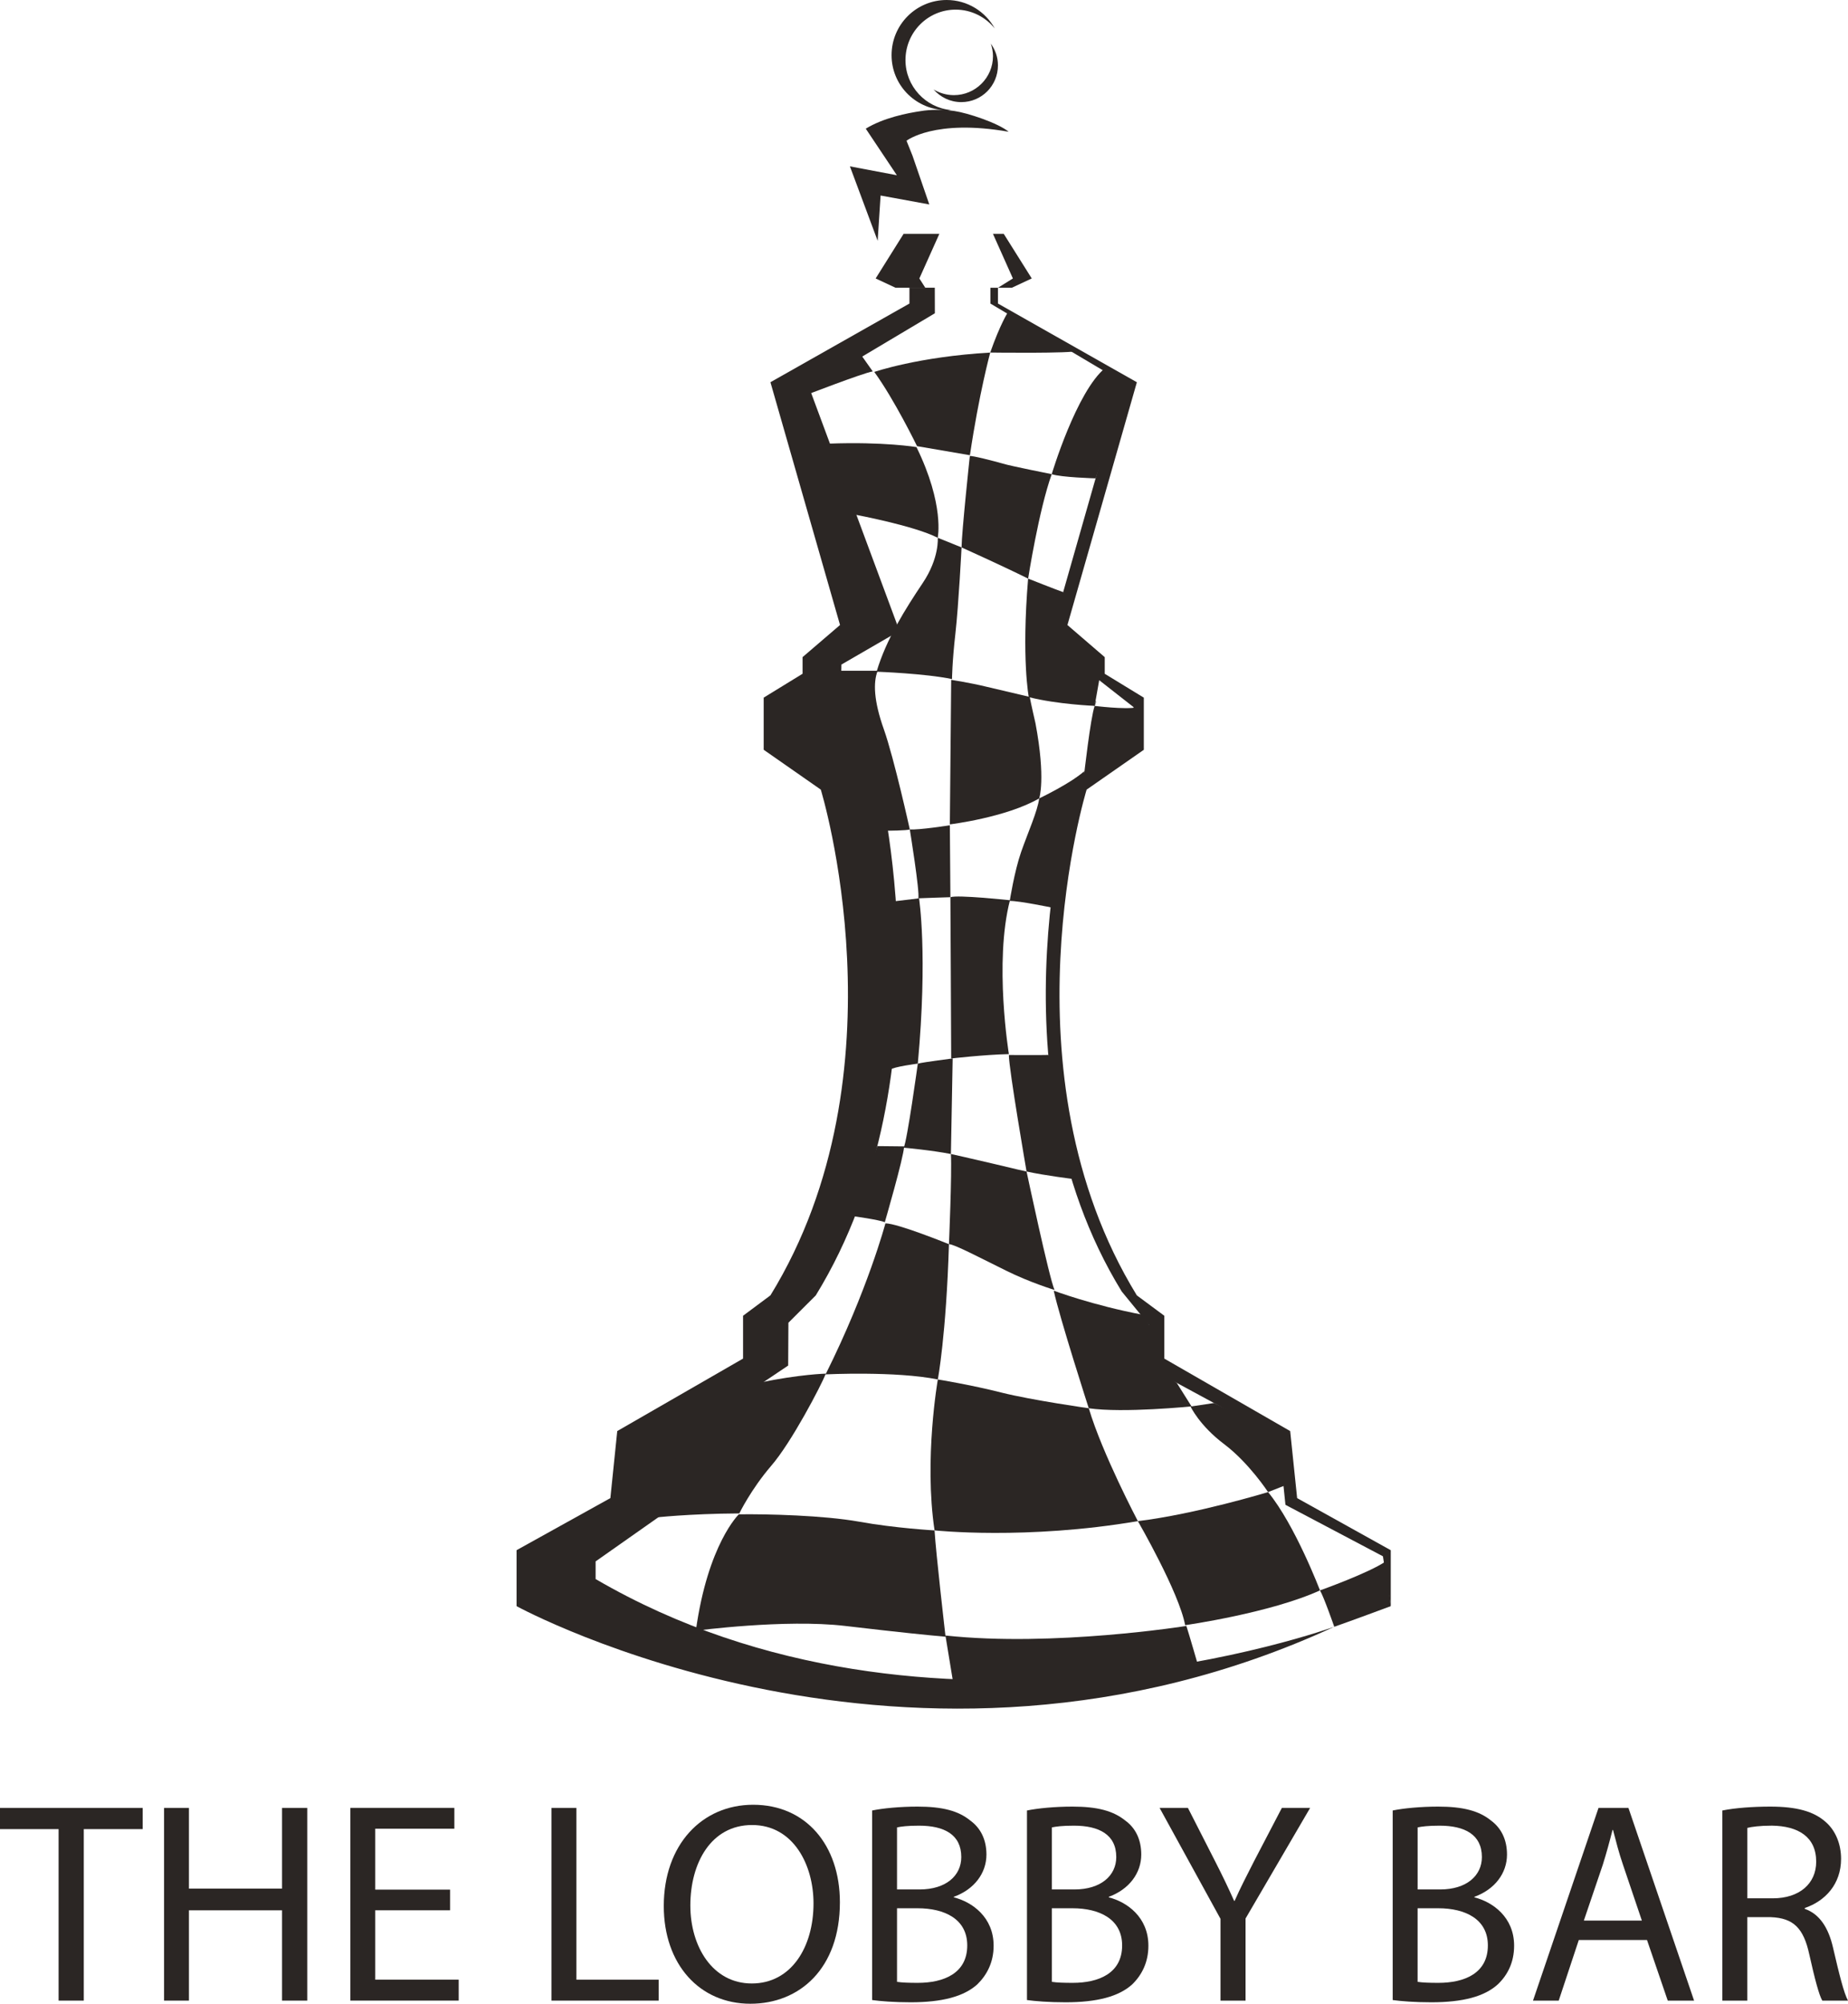
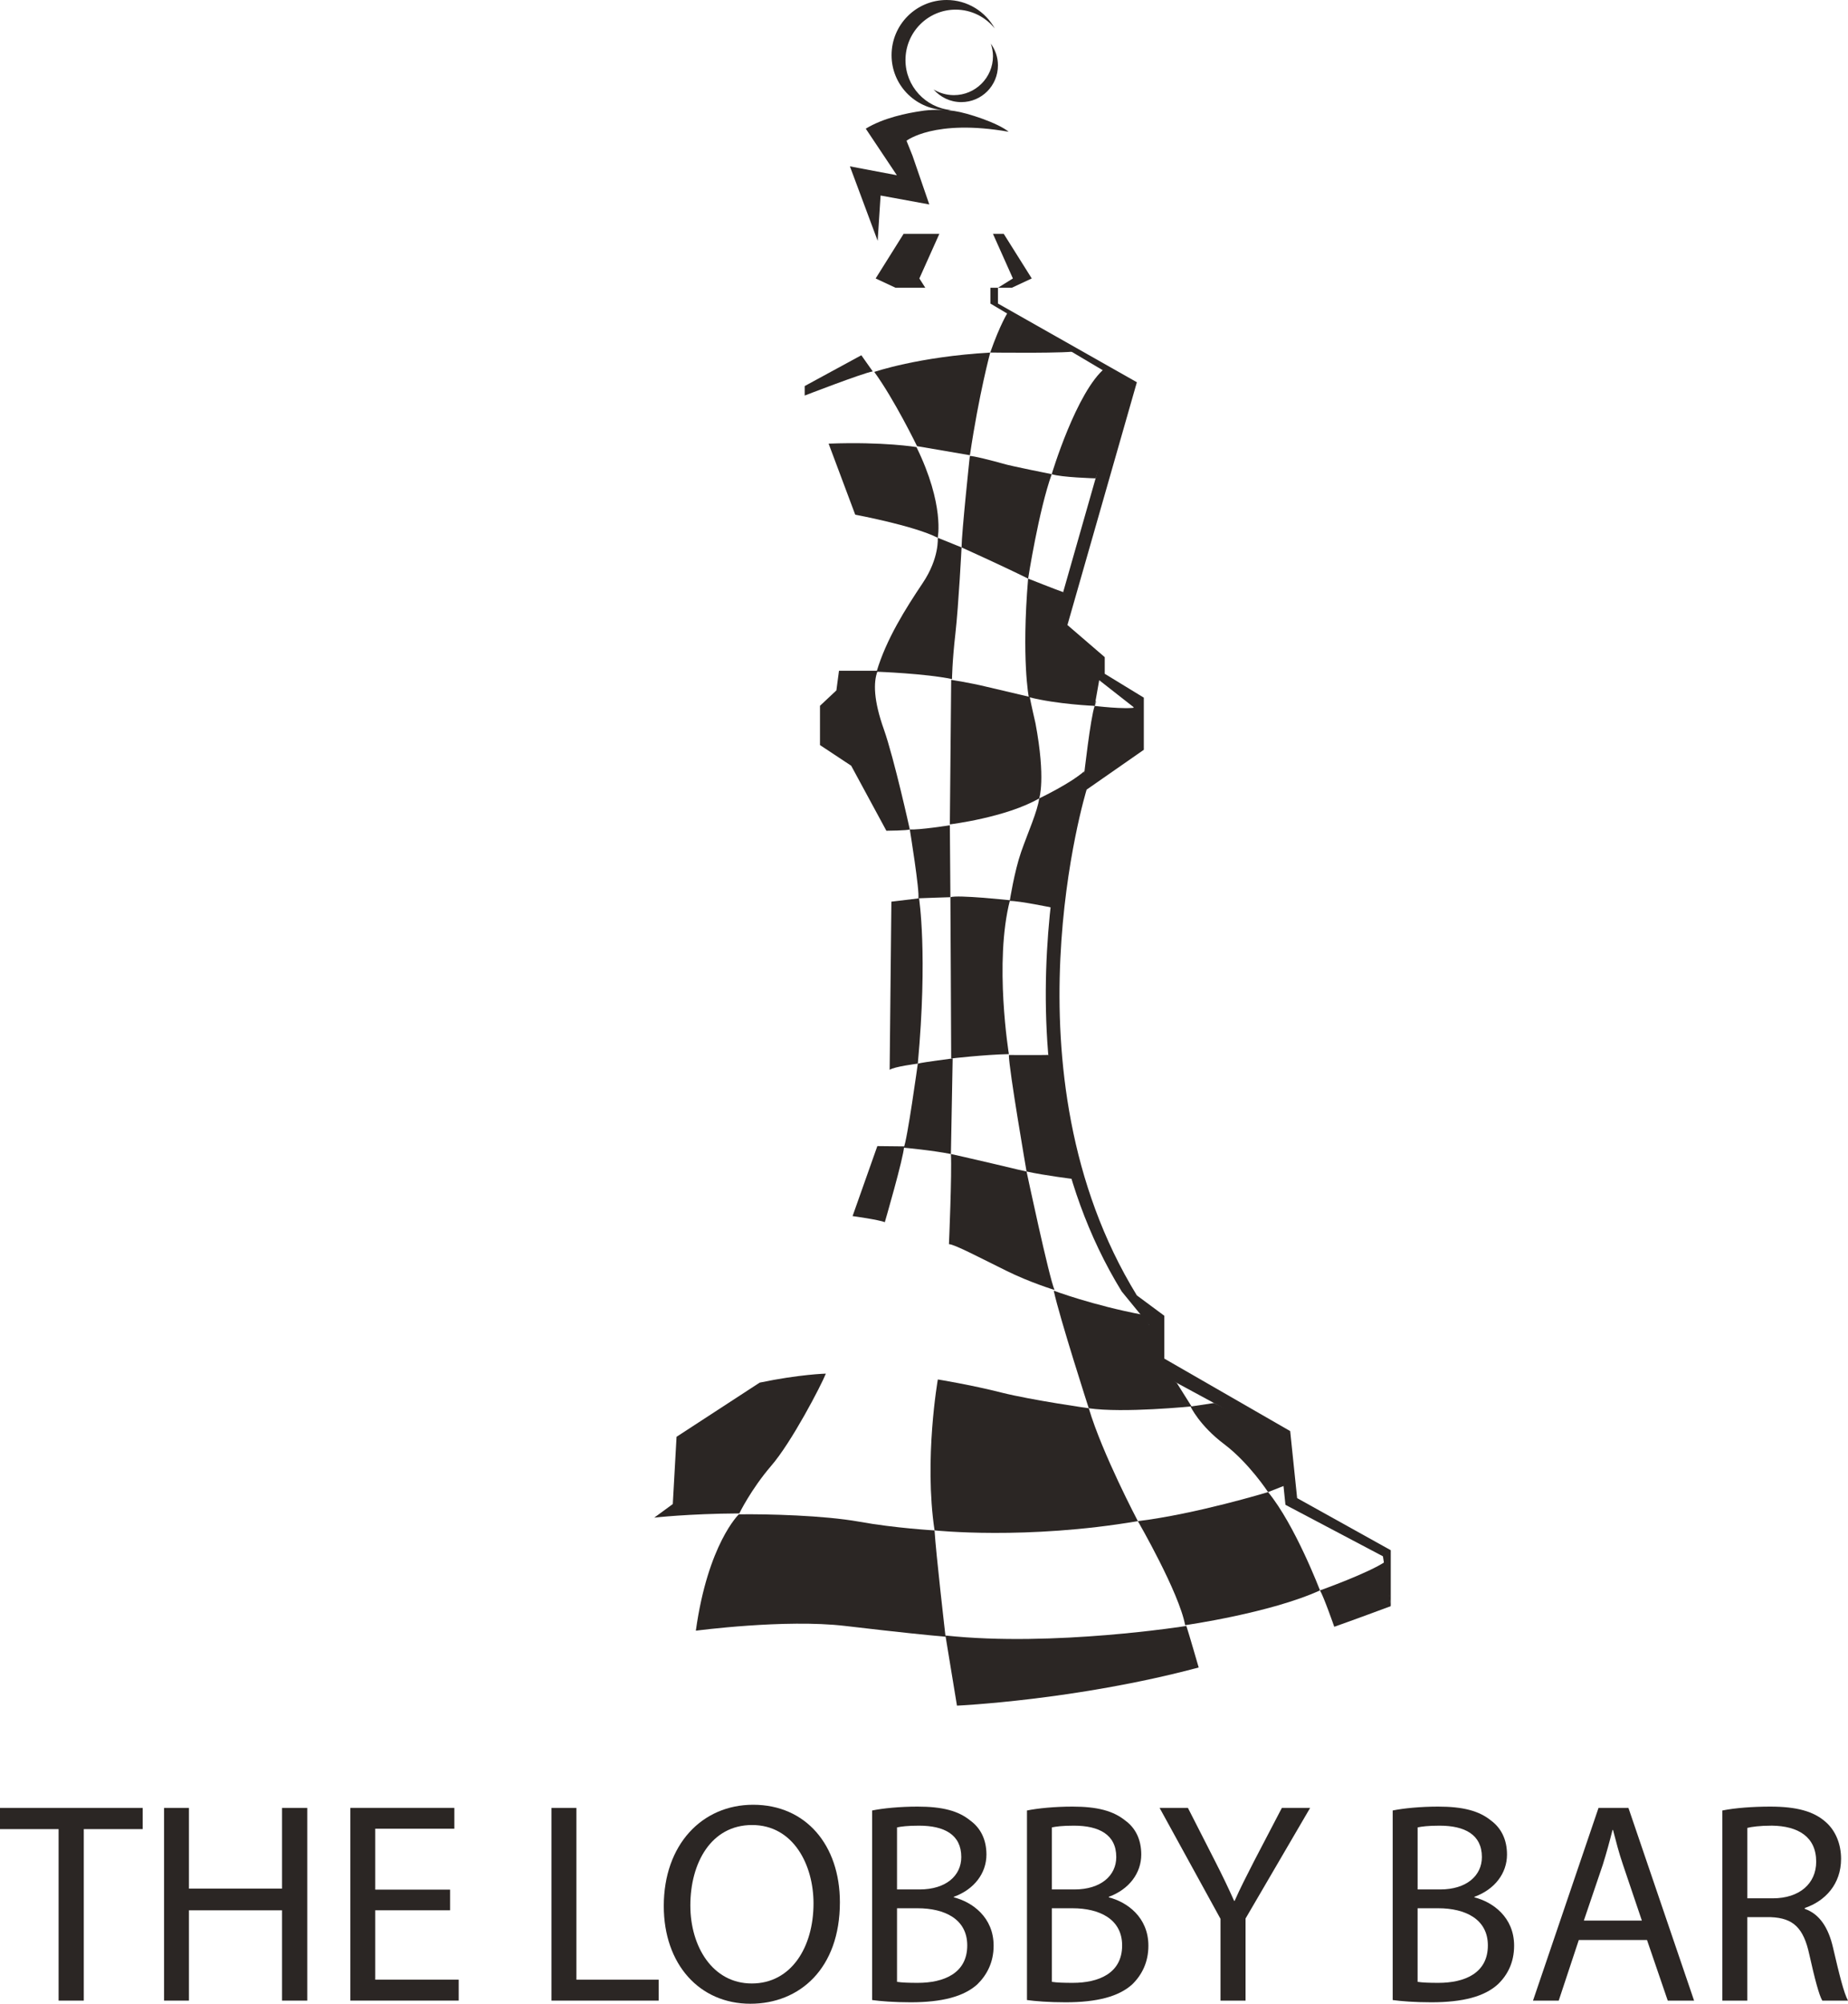
<svg xmlns="http://www.w3.org/2000/svg" version="1.1" id="Capa_1" x="0px" y="0px" viewBox="0 0 800 867.09" style="enable-background:new 0 0 800 867.09;" xml:space="preserve">
  <style type="text/css">
	.st0{fill:#85754E;}
	.st1{fill:#9D9D9C;}
	.st2{fill:#2B2624;}
	.st3{fill:#FFFFFF;}
</style>
  <g>
    <g>
      <path class="st2" d="M25.37,791.52H0v-9.18h61.76v9.18H36.27v74.22H25.37V791.52z" />
      <path class="st2" d="M81.79,782.34v34.92h40.3v-34.92h10.92v83.4h-10.92v-39.08h-40.3v39.08H71.02v-83.4H81.79z" />
      <path class="st2" d="M194.83,826.65h-32.4v30.02h36.14v9.06h-46.89v-83.4h45.01v9.01h-34.26v26.37h32.4V826.65z" />
      <path class="st2" d="M238.75,782.34h10.77v74.34h35.63v9.06h-46.4V782.34z" />
      <path class="st2" d="M363.59,823.18c0,28.72-17.46,43.91-38.75,43.91c-22.03,0-37.49-17.07-37.49-42.3    c0-26.47,16.48-43.81,38.7-43.81C348.84,780.98,363.59,798.42,363.59,823.18z M298.85,824.57c0,17.78,9.64,33.75,26.6,33.75    c17.1,0,26.72-15.75,26.72-34.65c0-16.61-8.67-33.92-26.59-33.92C307.78,789.75,298.85,806.23,298.85,824.57z" />
      <path class="st2" d="M377.55,783.46c4.71-0.97,12.09-1.68,19.66-1.68c10.8,0,17.68,1.83,22.84,6.04    c4.37,3.18,6.98,8.13,6.98,14.72c0,8.06-5.3,15.09-14.11,18.27v0.24c7.93,2.01,17.22,8.57,17.22,20.93    c0,7.16-2.9,12.65-7.05,16.71c-5.86,5.3-15.29,7.77-28.85,7.77c-7.43,0-13.09-0.48-16.7-0.97V783.46z M388.32,817.63h9.75    c11.41,0,18.07-5.93,18.07-14.02c0-9.74-7.4-13.58-18.29-13.58c-5,0-7.82,0.37-9.53,0.76V817.63z M388.32,857.61    c2.12,0.34,5.2,0.44,9.01,0.44c11.13,0,21.39-4.06,21.39-16.19c0-11.38-9.72-16.09-21.51-16.09h-8.89V857.61z" />
      <path class="st2" d="M444.57,783.46c4.73-0.97,12.11-1.68,19.71-1.68c10.77,0,17.63,1.83,22.86,6.04    c4.37,3.18,6.91,8.13,6.91,14.72c0,8.06-5.32,15.09-14.05,18.27v0.24c7.89,2.01,17.14,8.57,17.14,20.93    c0,7.16-2.83,12.65-6.98,16.71c-5.84,5.3-15.26,7.77-28.87,7.77c-7.43,0-13.13-0.48-16.71-0.97V783.46z M455.34,817.63h9.79    c11.36,0,18.1-5.93,18.1-14.02c0-9.74-7.48-13.58-18.32-13.58c-5,0-7.82,0.37-9.57,0.76V817.63z M455.34,857.61    c2.13,0.34,5.17,0.44,9.06,0.44c11.11,0,21.37-4.06,21.37-16.19c0-11.38-9.79-16.09-21.49-16.09h-8.94V857.61z" />
      <path class="st2" d="M528.36,865.74v-35.38l-26.37-48.02h12.26l11.73,23.01c3.24,6.35,5.67,11.4,8.26,17.19h0.25    c2.37-5.4,5.18-10.84,8.42-17.19l12.01-23.01h12.24l-27.96,47.87v35.53H528.36z" />
      <path class="st2" d="M602.9,783.46c4.69-0.97,12.11-1.68,19.71-1.68c10.72,0,17.7,1.83,22.86,6.04c4.32,3.18,6.91,8.13,6.91,14.72    c0,8.06-5.28,15.09-14.11,18.27v0.24c7.94,2.01,17.19,8.57,17.19,20.93c0,7.16-2.79,12.65-7.04,16.71    c-5.83,5.3-15.19,7.77-28.81,7.77c-7.42,0-13.12-0.48-16.71-0.97V783.46z M613.69,817.63h9.77c11.35,0,18.05-5.93,18.05-14.02    c0-9.74-7.45-13.58-18.32-13.58c-4.95,0-7.82,0.37-9.5,0.76V817.63z M613.69,857.61c2.12,0.34,5.2,0.44,9.01,0.44    c11.14,0,21.4-4.06,21.4-16.19c0-11.38-9.74-16.09-21.49-16.09h-8.93V857.61z" />
      <path class="st2" d="M683.46,839.51l-8.69,26.23h-11.13l28.36-83.4h12.95l28.42,83.4h-11.4l-8.98-26.23H683.46z M710.76,831.09    l-8.13-24.03c-1.86-5.4-3.1-10.38-4.35-15.17h-0.22c-1.25,4.94-2.63,10.01-4.23,15.11l-8.18,24.1H710.76z" />
      <path class="st2" d="M745.62,783.46c5.49-1.12,13.28-1.68,20.69-1.68c11.52,0,18.93,2.05,24.15,6.76    c4.17,3.69,6.54,9.45,6.54,15.83c0,11.02-6.93,18.31-15.71,21.29v0.37c6.42,2.22,10.26,8.18,12.24,16.83    c2.69,11.58,4.69,19.64,6.47,22.88h-11.13c-1.39-2.32-3.29-9.53-5.61-19.92c-2.47-11.5-6.93-15.83-16.68-16.2h-10.18v36.12h-10.79    V783.46z M756.41,821.47h11.04c11.5,0,18.78-6.35,18.78-15.85c0-10.77-7.79-15.45-19.2-15.6c-5.13,0-8.86,0.51-10.62,0.98V821.47z    " />
    </g>
    <g>
      <g>
        <g>
          <path class="st2" d="M412.97,41.17c-3.24,0-6.23-0.9-8.84-2.47c2.95,3.35,7.2,5.49,12.01,5.49c8.79,0,15.87-7.09,15.87-15.92      c0-3.56-1.17-6.71-3.08-9.38c0.58,1.74,0.93,3.55,0.93,5.42C429.86,33.6,422.25,41.17,412.97,41.17z" />
          <path class="st2" d="M392.43,60.91c0,0,12.06-9.55,44.23-3.89c-4.66-3.84-17.88-8.18-23.56-8.99c-0.75-0.07-1.68-0.24-2.69-0.32      c0.44-0.02,0.91-0.02,1.35-0.07c-11.06-1-19.78-10.31-19.78-21.64c0-12.07,9.7-21.83,21.74-21.83c6.84,0,12.94,3.22,16.92,8.16      C426.57,4.98,418.78,0,409.82,0c-13.23,0-23.86,10.69-23.86,23.88c0,12.73,9.99,23.05,22.59,23.73      c-0.85-0.02-1.59-0.08-2.56-0.08c-3.1,0-5.54,0.24-7.1,0.51c-6.16,0.88-16.48,2.96-24.1,7.64l13.46,20.15l-20.32-3.84      l12.01,32.23l1.27-19.61l21.08,3.86l-7.28-21.13L392.43,60.91z" />
          <polygon class="st2" points="438.48,120.5 432.02,124.52 438.03,124.52 446.65,120.5 434.53,101.21 429.86,101.21     " />
          <path class="st2" d="M561.53,648.29l-3.01-29.01l-54.48-31.36v-18.54l-11.9-8.82C432.82,463.91,470.4,341.7,470.4,341.7      l24.76-17.24V301.9l-16.92-10.33v-7.2l-16.15-13.9l30.06-105.06l-60.13-34.05v-6.84h-3.28v6.84l57.41,34.05l-30.18,105.8      l16.34,13.16v7.2l18.42,14.44v13.6l-25.32,17.26c0,0-39.2,125.43,20.19,222.01l11.94,14.6V592l55.93,30.25l3,28.94l42.2,22.27      l3.39,21.59v-24.22L561.53,648.29z" />
          <polygon class="st2" points="391.16,101.21 379.07,120.5 387.69,124.52 400.56,124.52 397.99,120.5 406.64,101.21     " />
-           <path class="st2" d="M257.84,683.31v-7.64l34.68-24.38l1.91-28.97l46.77-31.4l0.1-18.52l11.85-11.84      c59.4-96.64,26.74-224.89,26.74-224.89l-23.2-17.21V304.9l7.33-5.49l0.24-11.84l25.13-14.55l-39.03-105.09l54.34-32.36      l-0.03-11.06H393.7v6.84l-60.18,34.05l30.13,105.06l-16.22,13.9v7.2l-16.83,10.33v22.56l24.72,17.24      c0,0,37.64,122.21-21.8,218.86l-11.85,8.82v18.54l-54.46,31.36l-2.98,29.01l-40.61,22.54v24.22c0,0,170.73,93.54,353.99,8.91      C577.6,703.95,402.81,767.81,257.84,683.31z" />
        </g>
        <path class="st2" d="M348.35,171.17c0,0,25.08-9.7,29.46-10.45l-4.94-6.99l-24.52,13.33V171.17z" />
        <path class="st2" d="M396.99,193.07c0,0-9.79-20.14-18.51-32.12c0,0,19.03-6.59,50.19-8.38c0,0-4.84,17.73-8.79,44.42     L396.99,193.07z" />
        <path class="st2" d="M436.26,135.22c0,0-3.32,5.15-7.59,17.34c0,0,35.61,0.49,38.1-0.78L436.26,135.22z" />
        <path class="st2" d="M358.71,191.98l11.52,30.75c0,0,25.49,4.73,35.71,9.99c0,0,3.05-14.22-9.2-39.25     C396.75,193.47,382.59,191.08,358.71,191.98z" />
        <path class="st2" d="M419.83,197.37c0,0-3.52,32.99-3.57,39.52c0,0,17.53,7.89,28.82,13.5c0,0,4.59-29.55,10.21-45.2     c0,0-17.8-3.54-21.08-4.54C430.92,199.67,420.35,196.96,419.83,197.37z" />
        <path class="st2" d="M474.32,207c0,0-15.02-0.42-19.03-1.81c0,0,10.7-35.83,23.23-46.03l9.59,6.37L474.32,207z" />
        <path class="st2" d="M379.85,290.69c0,0,20.88,0.76,32.28,3.18c0,0,0.05-7.35,1.47-19.75c1.4-12.5,2.66-37.24,2.66-37.24     l-10.31-4.17c0,0,0.8,8.74-6.55,19.66c-7.35,10.96-15.76,24.25-19.93,38.31H379.85z" />
        <path class="st2" d="M383.71,359.49c0,0,9.21-0.07,10.14-0.58c0,0-6.71-30.46-11.21-43.25c-4.44-12.46-4.66-20.46-2.69-25.4     H363.2l-1.13,8.5l-7.1,6.66v17l13.51,8.94L383.71,359.49z" />
        <path class="st2" d="M411.19,357.12c0,0-13.48,2.13-17.34,1.79c0,0,4.4,27.13,3.69,29.82c0,0,12.67-0.48,13.89-0.48     L411.19,357.12z" />
        <path class="st2" d="M411.77,294.2l-0.58,62.54c0,0,24.33-2.95,38.68-11.25c0,0,2.93-8.31-1.61-32.5c0,0-2.05-8.89-2.49-11.41     c0,0-11.99-2.81-18.92-4.45C419.97,295.45,411.77,294.2,411.77,294.2z" />
        <path class="st2" d="M475.93,293.87l-2.05,11.58c0,0-16.22-0.64-28.52-3.78c0,0-3.2-16.44-0.29-51.29c0,0,13.02,5.15,15.14,5.84     l0.93,10.85l-1.29,4.49l5.15,5.01l9.7,8.2L475.93,293.87z" />
        <path class="st2" d="M469.23,335.87c0,0,2.85-25.45,4.66-30.41c1.76-5.05-0.36-0.03-0.36-0.03s13.79,1.74,18.61,0.64l1.13,16.24     L469.23,335.87z" />
        <path class="st2" d="M385.88,390.18l11.97-1.44c0,0,3.84,24.18-0.53,71.53c0,0-10.43,1.32-12.19,2.69L385.88,390.18z" />
        <path class="st2" d="M411.43,388.26c0,0,0.34,63.16,0.34,69.79c0,0,14.14-1.66,24.98-1.9c0,0-6.49-39.68,0.46-66.59     C437.2,389.57,414.38,387.11,411.43,388.26z" />
        <path class="st2" d="M455.46,392.77c0,0-14.19-2.96-18.34-2.91c0,0,1.98-12.73,4.93-21.2c2.96-8.45,7.1-17.61,7.82-23.17     c0,0,13.97-6.66,19.59-11.85C469.46,333.63,455.27,375.41,455.46,392.77z" />
        <path class="st2" d="M391.55,496.68c0,0,11.9,1.07,20.1,2.71l0.76-41.37c0,0-12.24,1.54-15.09,2.25c0,0-4.64,33.68-6.11,36.36     L391.55,496.68z" />
        <path class="st2" d="M444.4,506.95c0,0-7.66-44.25-7.66-50.41c0,0,16.22,0.05,17.1-0.03l2,3.5l8.82,50.19     C464.67,510.21,452.38,508.7,444.4,506.95z" />
        <path class="st2" d="M383.03,528.9c0,0,8.13-27.87,8.37-32.82l-11.6-0.12l-10.72,30.29c0,0,11.16,1.49,14.34,2.74" />
        <path class="st2" d="M410.8,538.4c0,0,1.32-30.51,0.85-39.02c0,0,9.82,2.17,18.83,4.32c8.96,2.17,13.48,3.18,13.92,3.25     c0,0,9.79,46.16,12.11,51.26c0,0-10.74-3.27-20.95-8.35C425.27,544.82,412.97,538.3,410.8,538.4z" />
        <path class="st2" d="M471.33,609.41c0,0-12.58-38.98-15.17-50.89c0,0,16.93,6.35,38.49,10.41l5.05,7.64v14.66l9.74,7.23     l6.37,10.13C515.79,608.59,486.35,611.57,471.33,609.41z" />
        <path class="st2" d="M525.55,607.14c0,0-6.91,1.05-9.75,1.46c-0.15,0-0.29,0.03-0.41,0.05c0,0,3.79,8.18,14.56,16.29     c10.72,8.08,19,20.74,19,20.74l7.4-2.91l-0.59-21.12L525.55,607.14z" />
        <path class="st2" d="M492.58,658.24c0,0,17.83,30.8,20.47,45.03c0,0,36.82-5.22,58.37-15.05c0,0-10.74-28.25-22.47-42.54     C548.95,645.68,517.51,655.25,492.58,658.24z" />
-         <path class="st2" d="M405.99,596.94c0,0,3.62-19.29,4.81-58.54c0,0-22.29-9.06-27.5-9.01c0,0-7.72,28.96-25.91,65.35     C357.39,594.74,387.77,593.25,405.99,596.94z" />
        <path class="st2" d="M405.99,596.94c0,0-6.06,34.41-1.42,65.31c0,0,39.64,4.25,88.01-4.01c0,0-15.38-29.13-21.25-48.84     c0,0-24.44-3.45-37.71-6.76C420.44,599.28,405.99,596.94,405.99,596.94z" />
        <path class="st2" d="M571.42,688.22c0,0,21.1-7.5,28.47-12.56l2.15,19.39c0,0-18.02,6.69-24.44,8.91     C577.6,703.95,573.05,690.91,571.42,688.22z" />
        <path class="st2" d="M409.28,707.74l4.99,30.35c0,0,51.72-2.35,104.64-16.51c0,0-4.28-14.83-5.33-17.98     C513.58,703.59,455.95,712.79,409.28,707.74z" />
        <path class="st2" d="M409.33,708.27c0,0-4.23-36.61-4.76-46.01c0,0-17.24-0.97-32.67-3.78c-15.43-2.74-39.61-3.35-52.06-3.18     c0,0-13.39,12.8-18.61,50.36c0,0,38.59-5.13,64.55-2.07C391.65,706.62,400.81,707.49,409.33,708.27z" />
        <path class="st2" d="M283.22,656.74c0,0,14.56-1.71,36.83-1.83c0,0,4.96-10.28,13.75-20.54c8.87-10.21,21.68-34.85,23.71-39.95     c0,0-11.33,0.27-28.65,3.89l-35.98,23.44l-1.63,29.11L283.22,656.74z" />
      </g>
    </g>
  </g>
</svg>